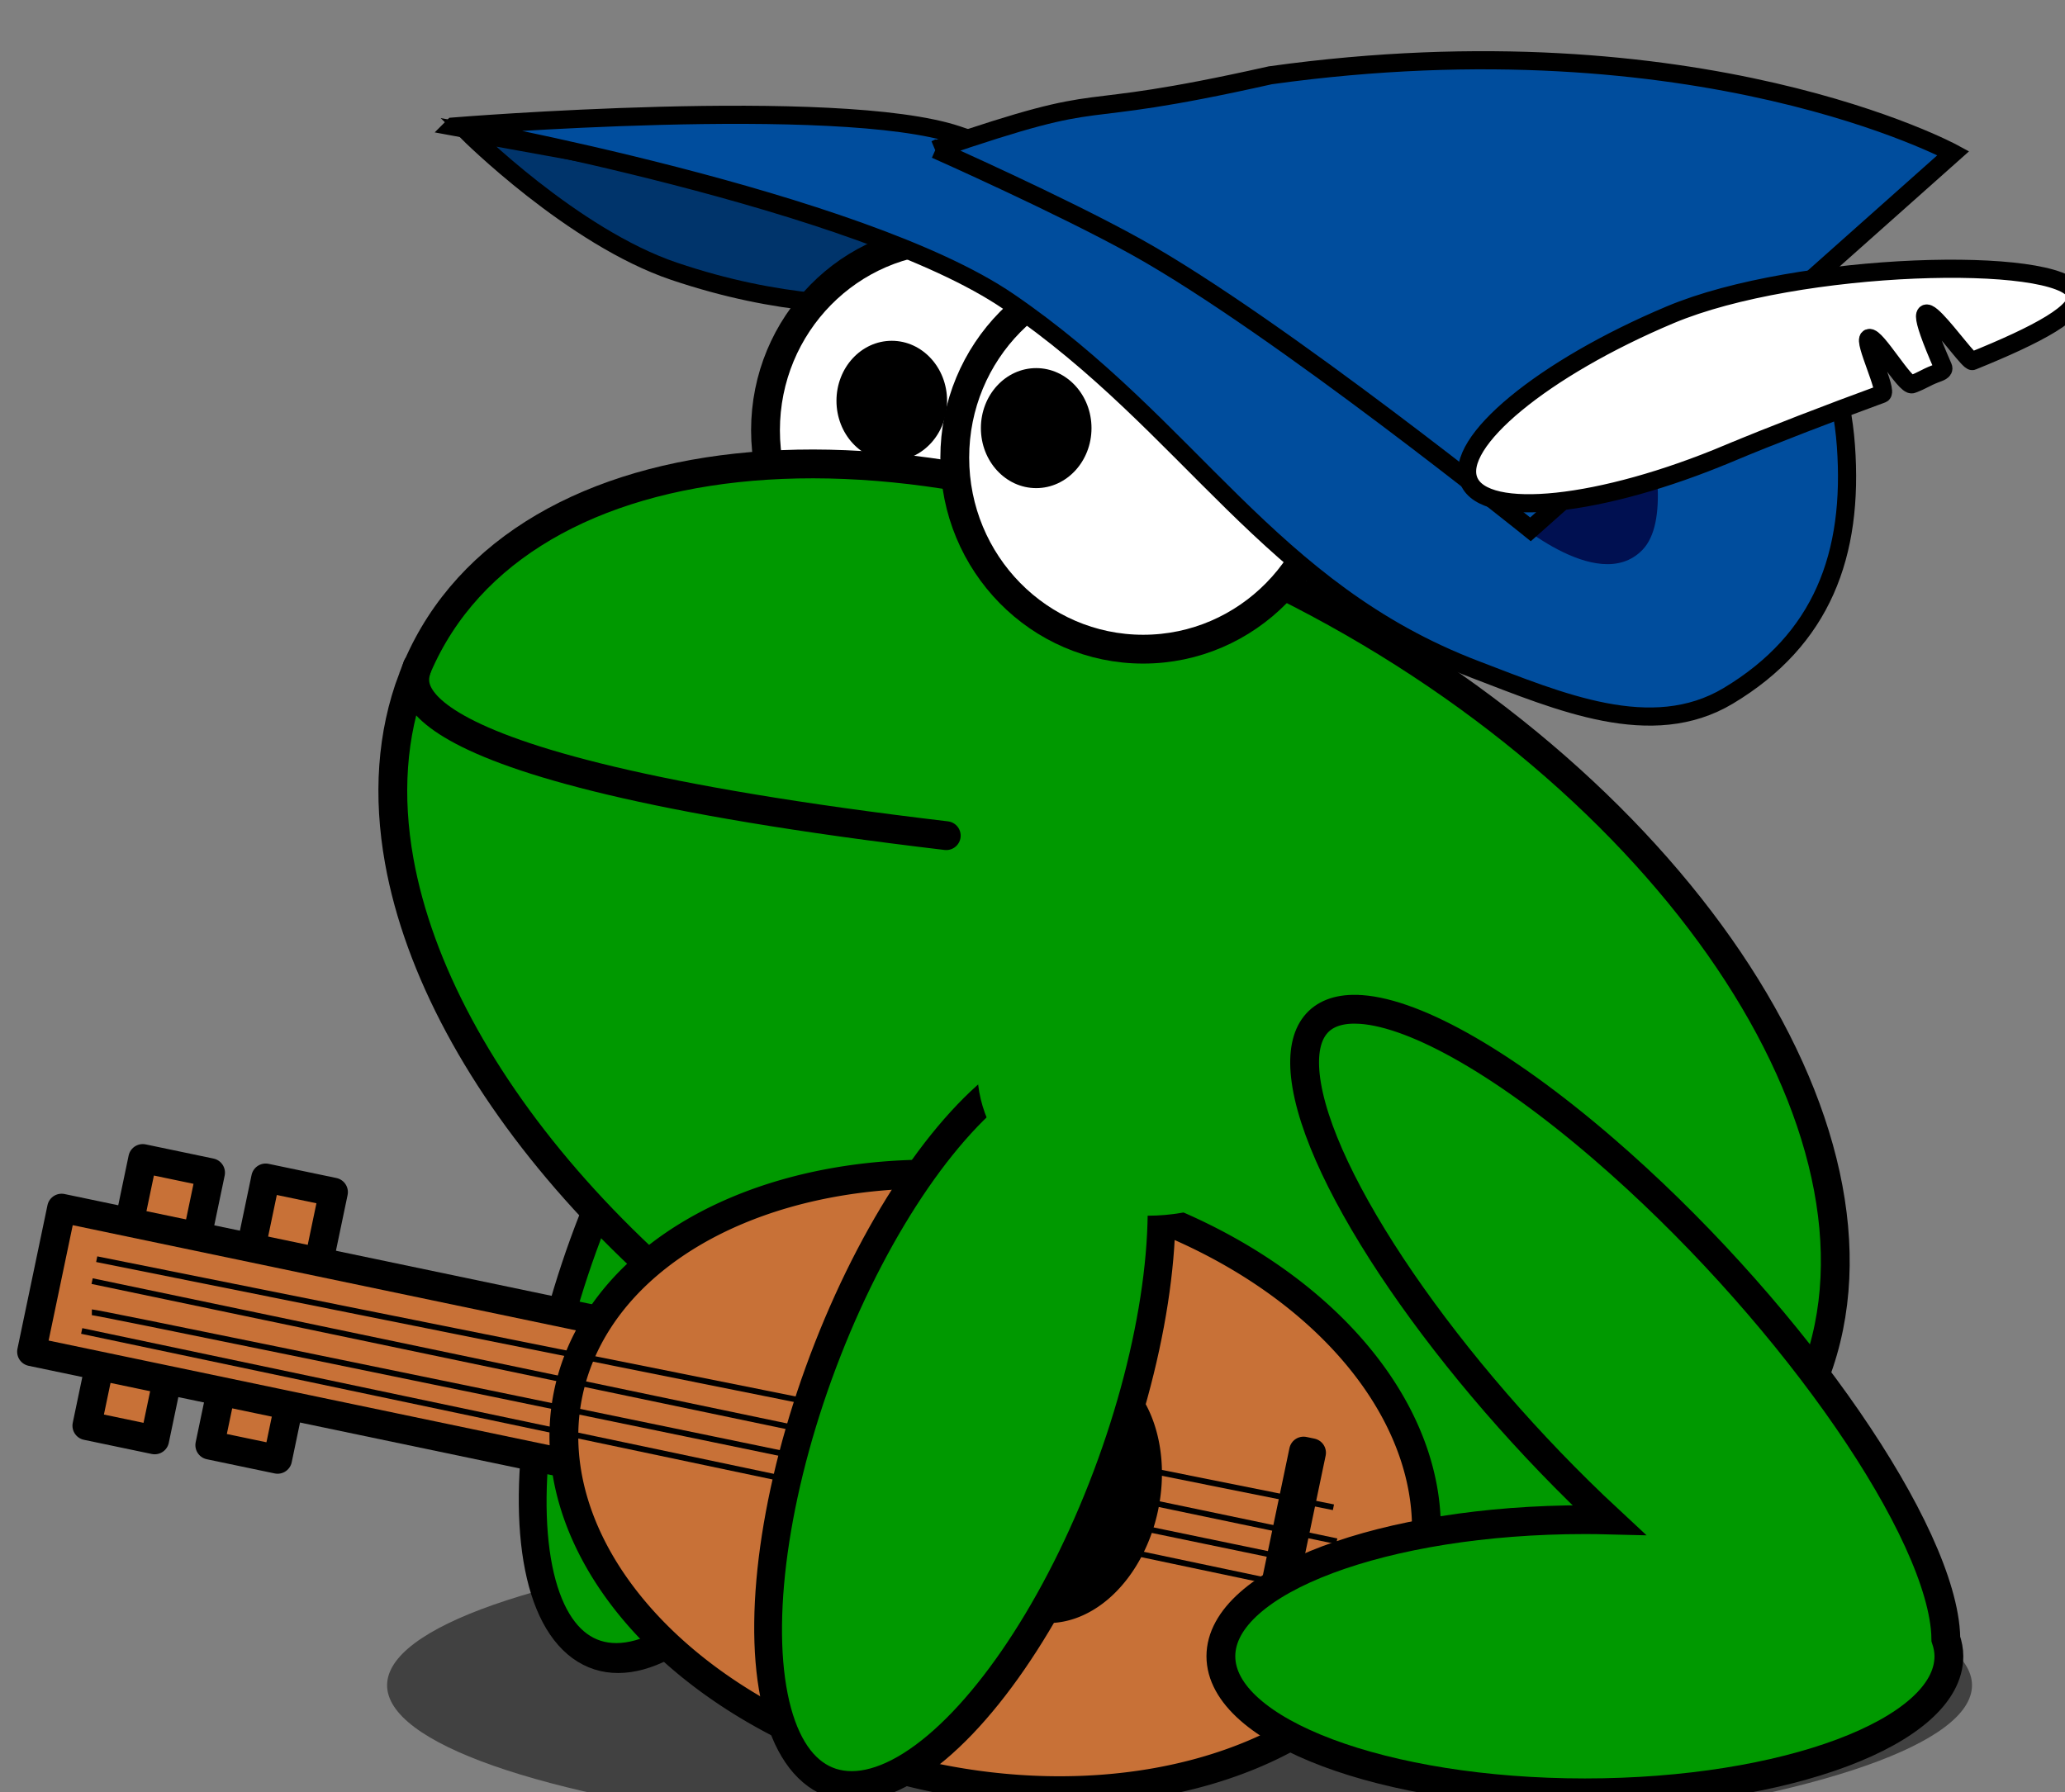
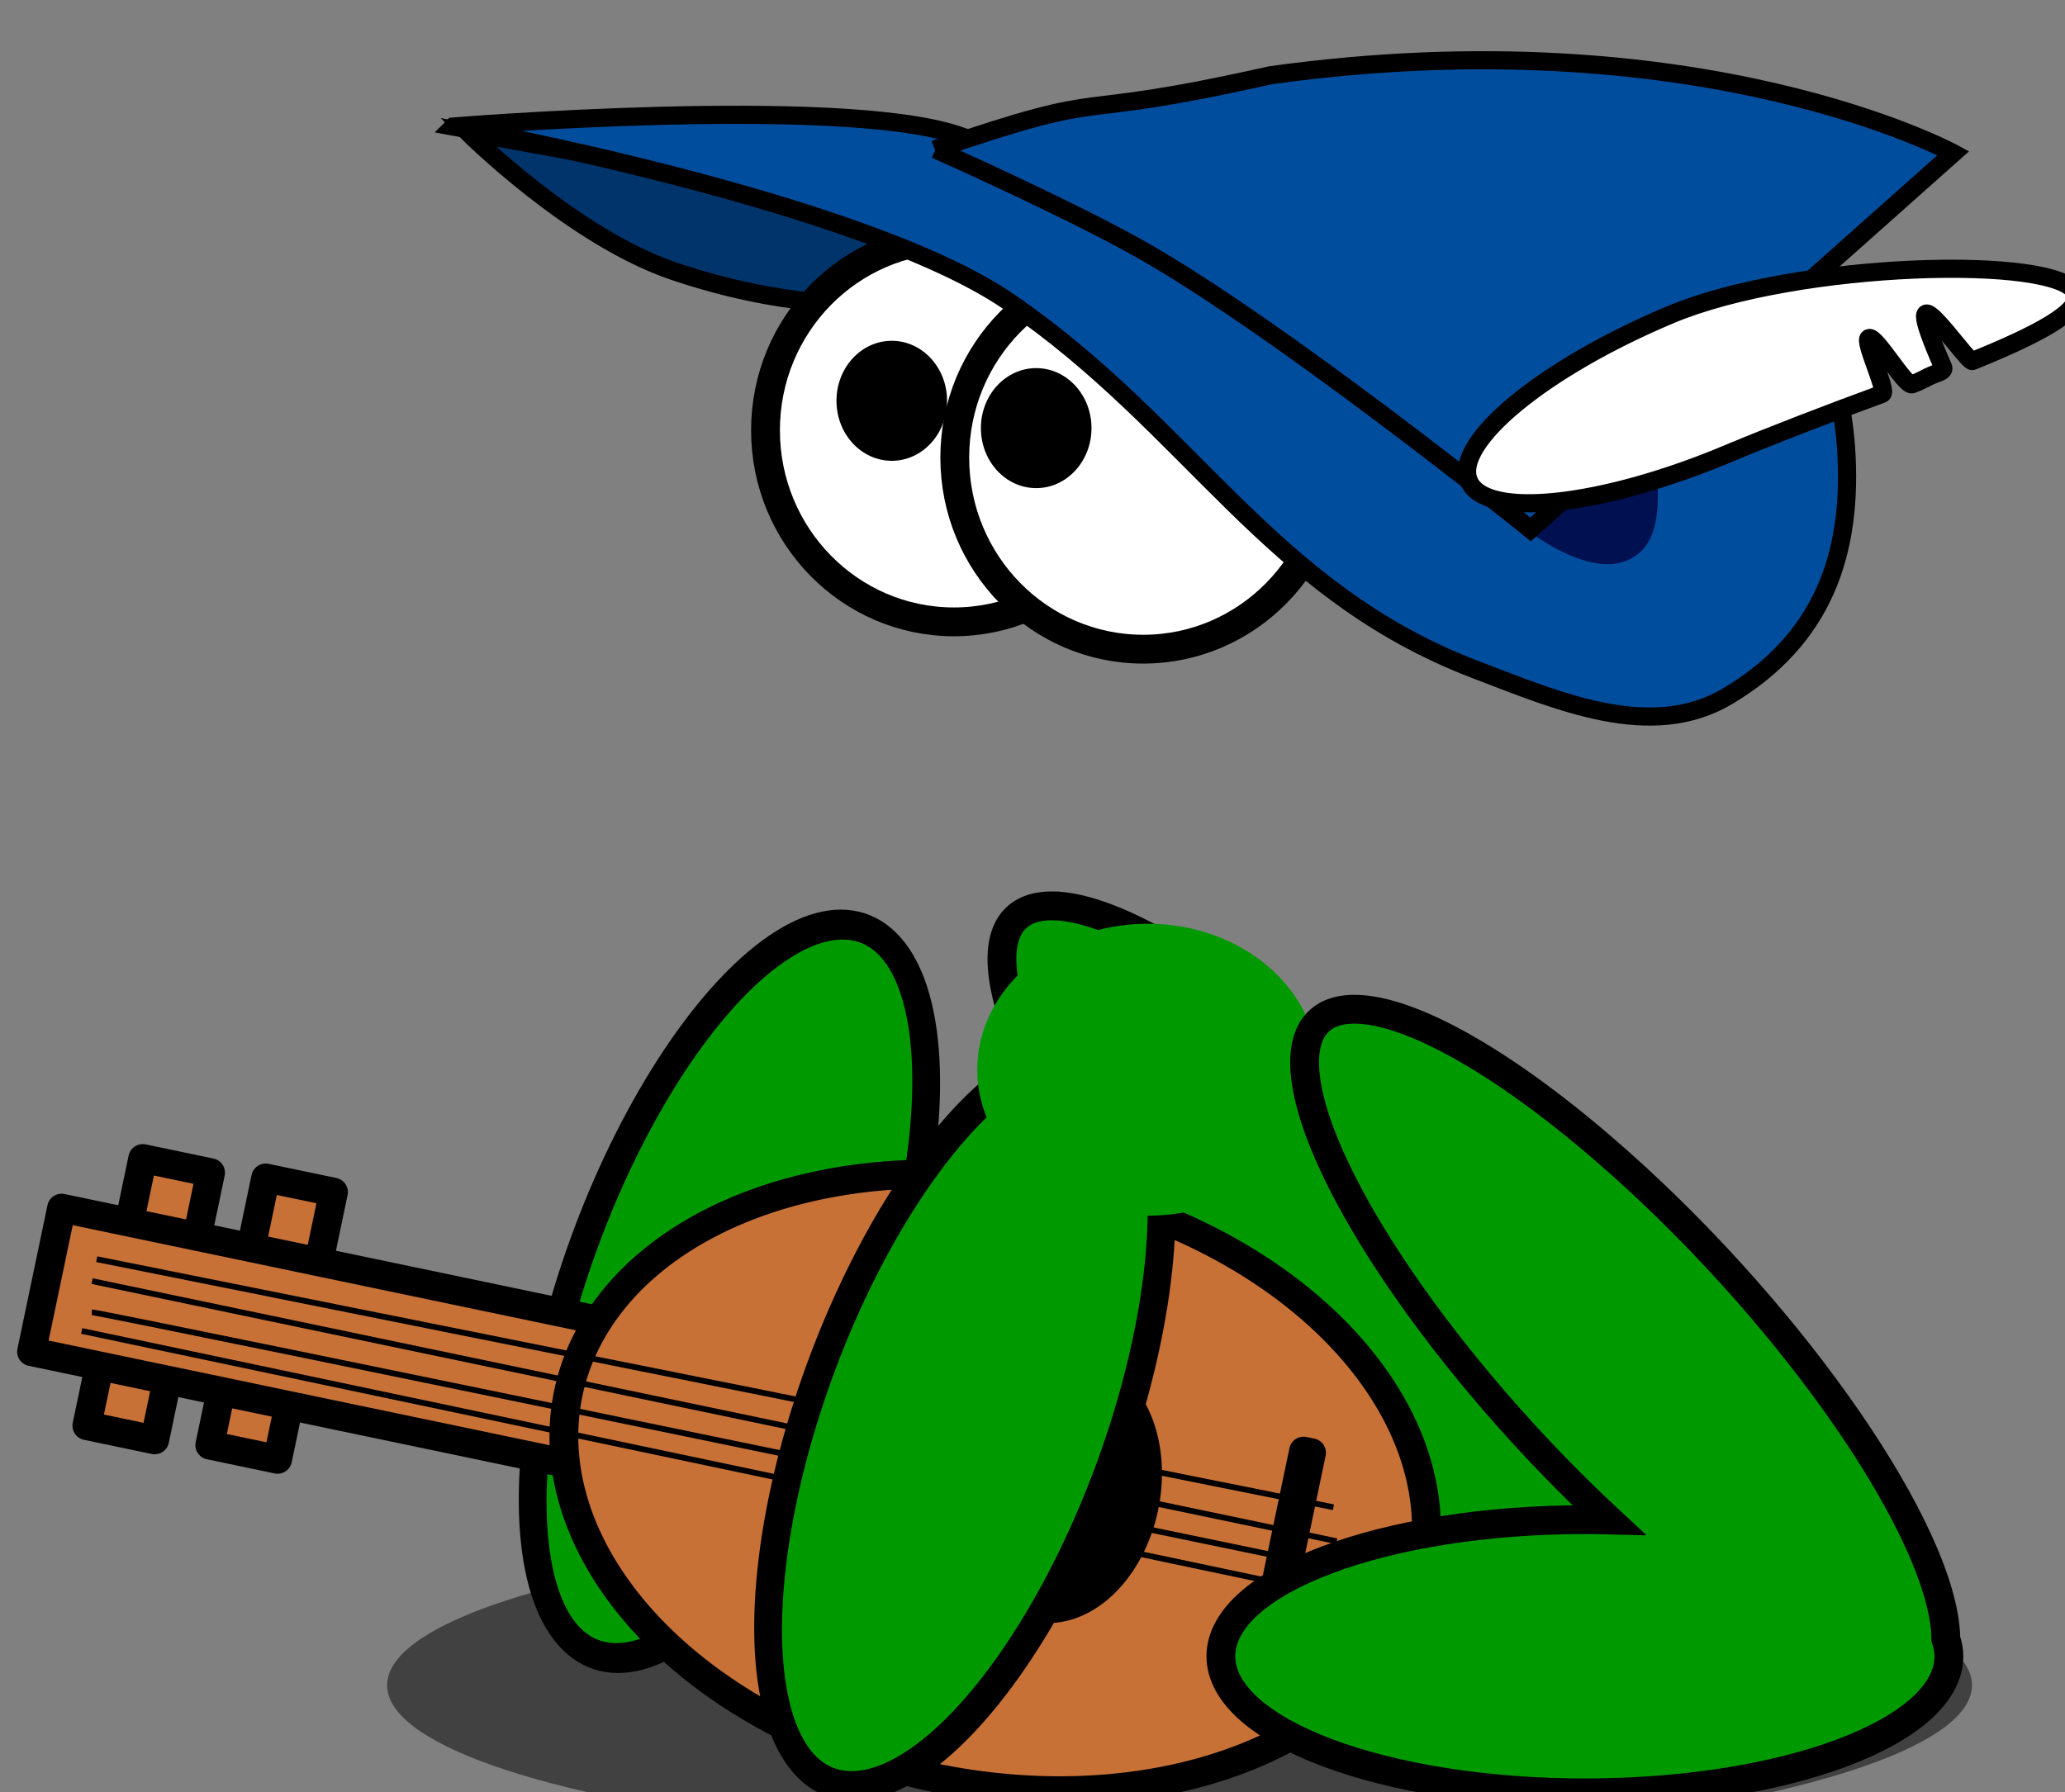
<svg xmlns="http://www.w3.org/2000/svg" width="358.855" height="311.505" viewBox="0 0 94.947 82.419">
  <rect x="0" y="0" width="94.947" height="82.419" fill="#808080" stroke="none" />
  <g transform="matrix(.265 0 0 .265 -501.056 -1494.754)">
    <path d="M1971.915 5663.525s18.187 18.19 35.844 24.142c36.477 12.298 56.074.014 75.288 10.278 61.11 32.644 99.495 48.585 99.495 48.585l5.554-43.842z" fill="#00346b" stroke="#000" stroke-width="3.149" />
    <ellipse cx="2095.437" cy="5933.054" rx="137.496" ry="27.914" fill-opacity=".492" />
    <path d="M2073.534 5797.793c9.208.155 24.773 8.543 42.964 24.228 30.638 26.416 57.182 63.616 59.258 83.025.078.721.113 1.382.12 2.035.332.982.53 1.98.53 2.997 0 13.084-28.3 23.706-63.157 23.706-34.858 0-63.158-10.622-63.158-23.706 0-13.083 28.3-23.705 63.158-23.705 1.4 0 2.786.02 4.164.055-27.763-25.81-50.739-59.114-52.664-77.113-.843-7.884 2.485-11.629 8.785-11.522z" fill="#090" stroke="#000" stroke-width="5" />
    <ellipse transform="matrix(-.89 -.456 -.365 .931 0 0)" cx="-4038.826" cy="4321.14" rx="26.722" ry="67.096" fill="#090" stroke="#000" stroke-width="5.012" />
    <ellipse transform="scale(-1 1)" cx="-2056.29" cy="5715.258" rx="32.694" ry="33.244" fill="#fff" stroke="#000" stroke-width="5" />
    <ellipse transform="scale(-1 1)" cx="-2045.505" cy="5710.139" rx="9.595" ry="10.414" />
-     <path d="M1962.401 5758.283c-3.705 9.744-4.361 20.497-2.357 31.684 6.703 37.408 43.16 79.674 94.888 105.348 67.198 33.352 134.718 26.076 150.811-16.253 16.094-42.329-25.334-103.68-92.531-137.032-67.197-33.353-134.717-26.076-150.81 16.253z" fill="#090" stroke="#000" stroke-width="5" />
+     <path d="M1962.401 5758.283z" fill="#090" stroke="#000" stroke-width="5" />
    <ellipse transform="scale(-1 1)" cx="-2089.129" cy="5719.998" rx="32.694" ry="33.244" fill="#fff" stroke="#000" stroke-width="5" />
    <ellipse transform="scale(-1 1)" cx="-2070.564" cy="5714.879" rx="9.595" ry="10.414" />
    <g stroke="#000">
      <path d="M1915.544 5841.634l11.767 2.46-9.695 46.374-11.767-2.46zM1936.872 5845.01l11.766 2.46-9.695 46.373-11.766-2.46z" fill="#c87137" stroke-width="5" stroke-linecap="round" stroke-linejoin="round" stroke-dashoffset="21.3" />
      <path d="M1901.463 5850.249l161.269 33.715-5.21 24.918-161.269-33.716z" fill="#c87137" stroke-width="5" stroke-linecap="round" stroke-linejoin="round" stroke-dashoffset="21.3" />
      <path d="M2137.502 5913.322a75.66 52.326 11.809 0 1-84.767 35.735 75.66 52.326 11.809 0 1-63.351-66.702 75.66 52.326 11.809 0 1 84.767-35.735 75.66 52.326 11.809 0 1 63.351 66.702z" fill="#c87137" stroke-width="5" stroke-linecap="round" stroke-linejoin="round" stroke-dashoffset="21.3" />
      <path d="M2089.27 5902.155a14.85 20.86 11.809 0 1-18.804 17.379 14.85 20.86 11.809 0 1-10.266-23.457 14.85 20.86 11.809 0 1 18.803-17.38 14.85 20.86 11.809 0 1 10.267 23.458z" stroke-width="5" stroke-linecap="round" stroke-linejoin="round" stroke-dashoffset="21.3" />
      <path d="M1907.557 5859.108l214.58 43.055M1906.76 5862.915l215.95 45.147M1906.714 5868.323c1.803.016 214.709 44.166 214.709 44.166M1904.952 5871.566l214.492 45.204" fill="none" />
      <path d="M2116.952 5892.41l1.384.29-6.005 28.724-1.384-.29z" stroke-width="5" stroke-linecap="round" stroke-linejoin="round" stroke-dashoffset="21.3" />
    </g>
    <ellipse transform="matrix(-.89 -.456 -.365 .931 0 0)" cx="-4085.198" cy="4322.3" rx="26.722" ry="67.096" fill="#090" stroke="#000" stroke-width="5.012" />
    <ellipse transform="scale(-1 1)" cx="-2089.907" cy="5826.229" rx="29.565" ry="25.335" fill="#090" />
    <path d="M2126.052 5815.734c9.207.155 24.772 8.543 42.963 24.228 30.638 26.417 57.183 63.617 59.259 83.025.077.721.112 1.382.12 2.035.331.983.53 1.981.53 2.997 0 13.084-28.3 23.706-63.158 23.706-34.858 0-63.158-10.622-63.158-23.706 0-13.083 28.3-23.705 63.158-23.705 1.4 0 2.786.02 4.164.055-27.762-25.81-50.738-59.114-52.664-77.112-.843-7.885 2.486-11.63 8.785-11.523z" fill="#090" stroke="#000" stroke-width="5" />
-     <path d="M2054.96 5785.606c-103.925-12.29-91.762-27.696-91.809-29.335" fill="none" stroke="#000" stroke-width="5" stroke-linecap="round" />
    <path d="M1969.443 5662.542s70.485 12.73 96.304 30.357c31.79 21.705 45.079 50.172 81.044 63.893 14.505 5.534 30.54 12.528 43.854 4.546 16.264-9.75 21.78-24.499 20.408-43.41-2.696-37.115-38.61-47.61-38.61-47.61l-19.165 51.672s-27.425-34.995-96.41-57.985c-20.73-6.909-87.425-1.463-87.425-1.463z" fill="#004d9d" stroke="#000" stroke-width="3.149" />
    <path d="M2168.498 5687.892s16.156 38.91 7.254 48.118c-7.844 8.114-23.605-6.275-23.605-6.275z" fill="#001051" />
    <path d="M2053.104 5666.515c32.792-11.214 20.439-4.417 58.085-12.868 74.532-10.372 118.499 13.52 118.499 13.52l-73.363 65.282s-43.844-35.35-68.33-48.982c-12.95-7.21-34.89-16.952-34.89-16.952z" fill="#004d9d" stroke="#000" stroke-width="3.149" />
    <path d="M2190.693 5719.275c-22.082 9.29-42.249 11.434-45.045 4.788-2.796-6.646 12.838-19.564 34.92-28.854 22.08-9.29 67.55-10.39 70.346-3.744 1.29 3.066-6.732 7.247-17.917 11.773-.93.376-14.07-19.448-5.084 1.061.284.65-.665.896-1.34 1.157-1.819.701-2.123 1.106-4.026 1.815-1.183.44-6.29-8.466-7.493-8.024-1.058.39 3.343 9.303 2.277 9.693-8.924 3.264-19.534 7.347-26.638 10.336z" fill="#fff" stroke="#000" stroke-width="3.149" />
  </g>
</svg>